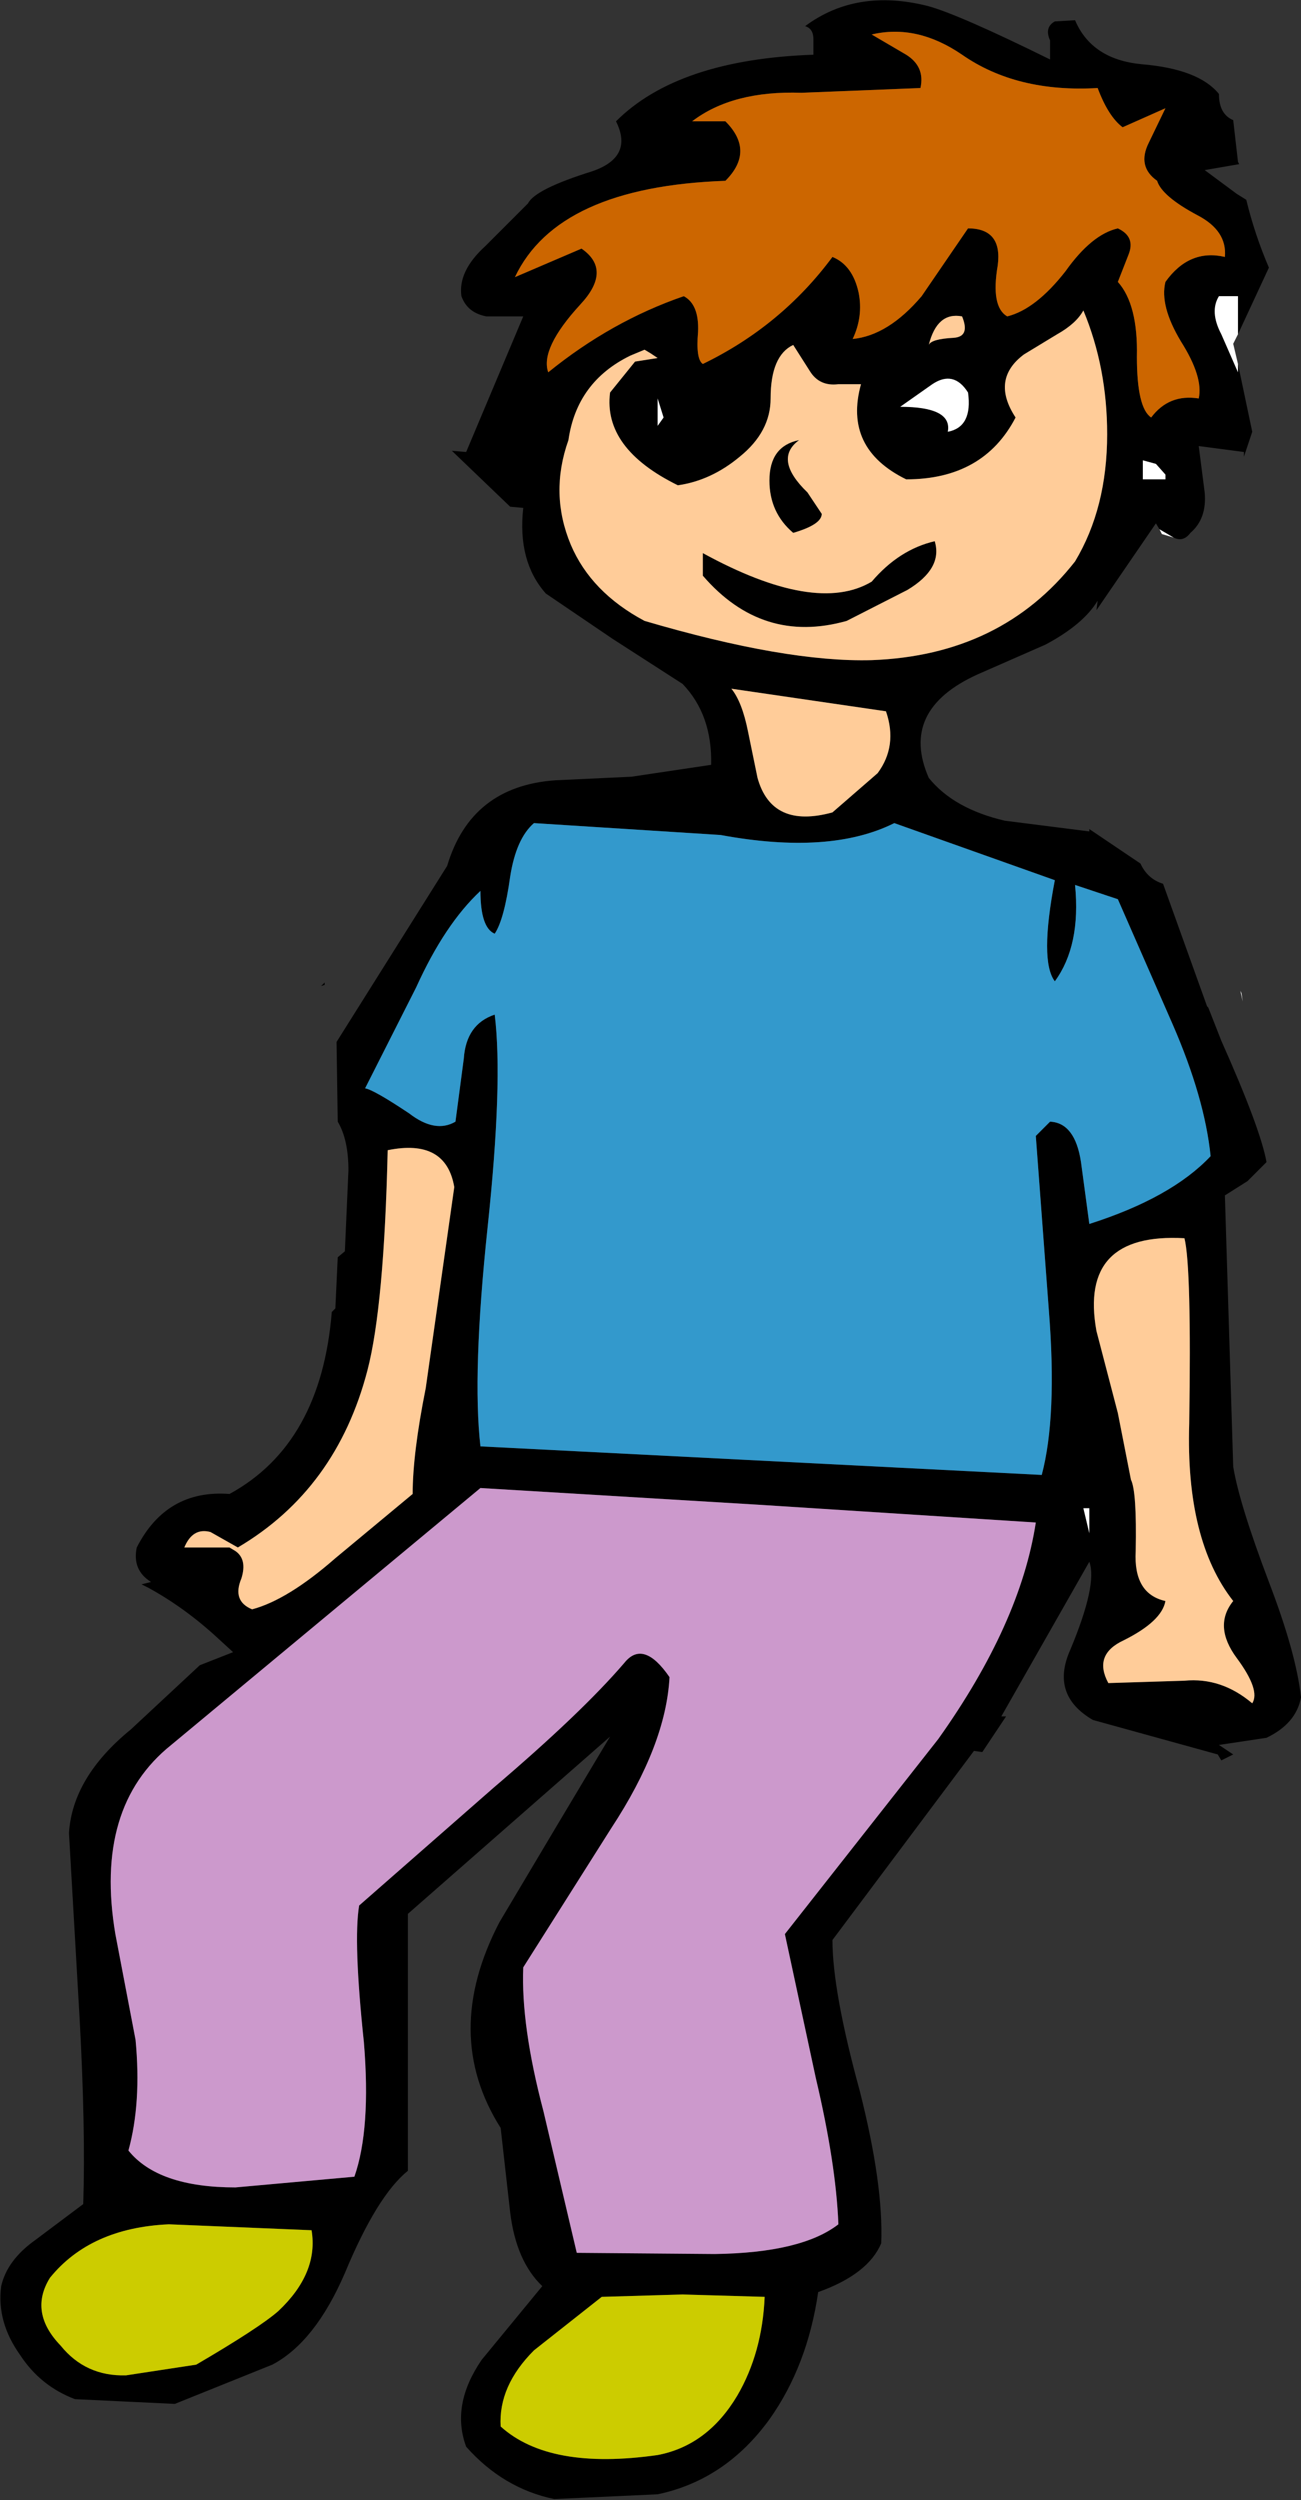
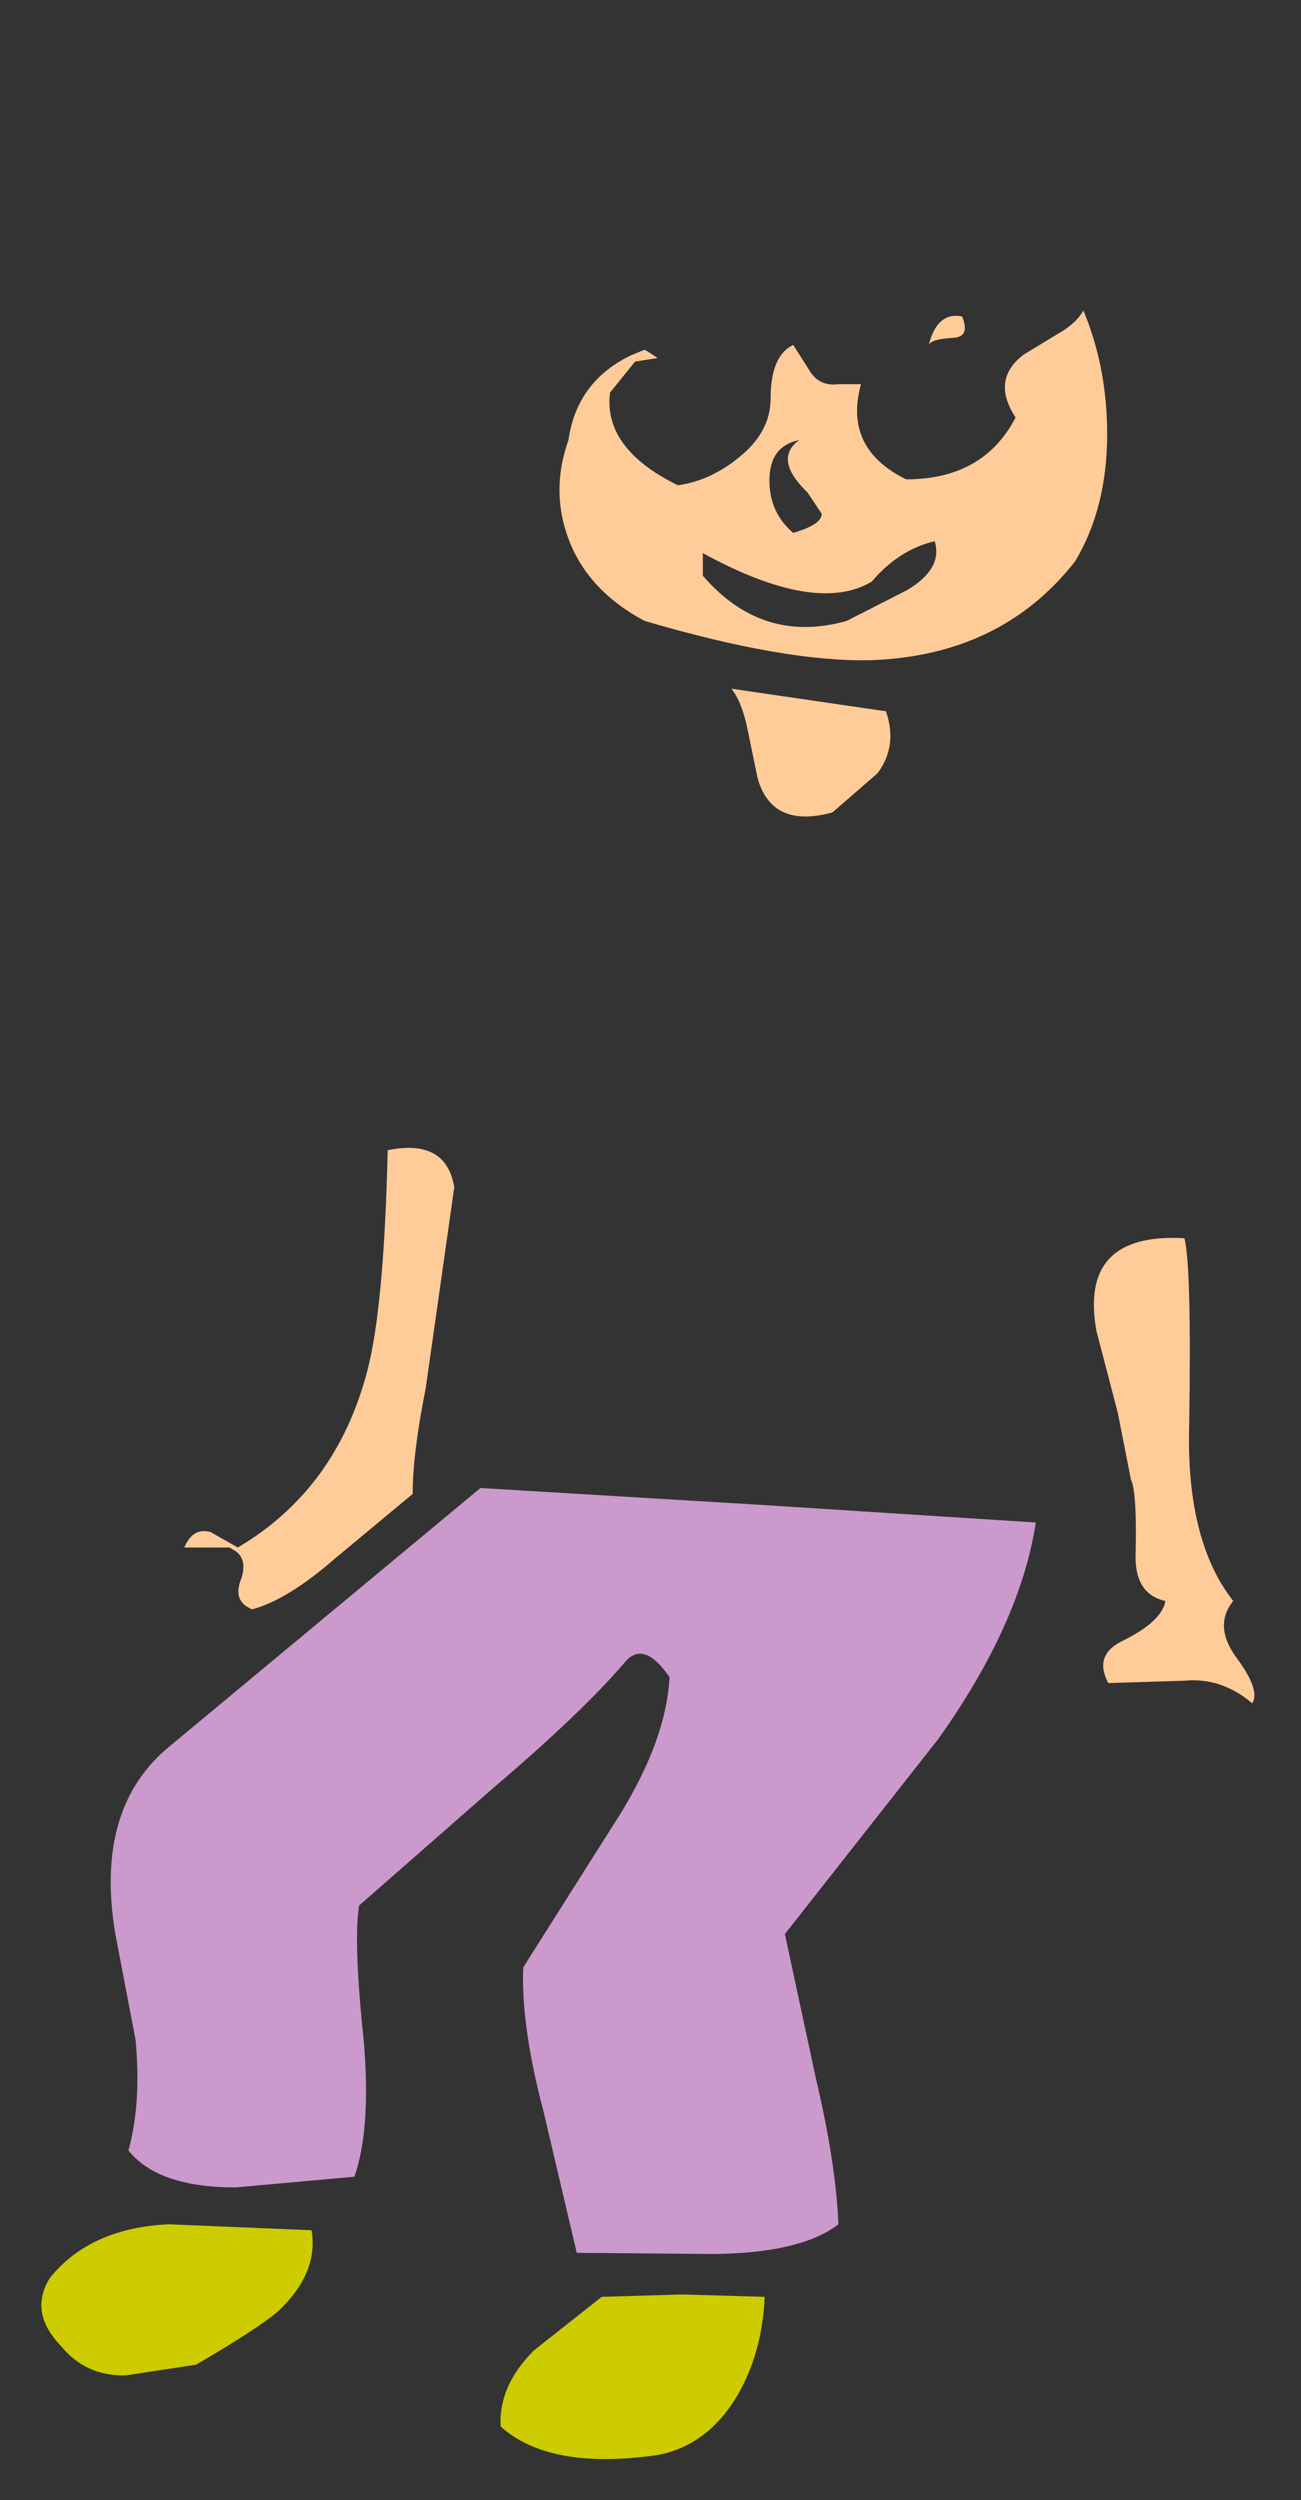
<svg xmlns="http://www.w3.org/2000/svg" height="105.1px" width="54.7px">
  <rect width="100%" height="100%" fill="#333333" stroke="none" />
  <g transform="matrix(1.0, 0.0, 0.0, 1.0, 27.35, 52.55)">
-     <path d="M21.4 -30.3 L21.25 -30.55 18.75 -26.9 18.8 -27.3 Q18.2 -26.3 16.6 -25.45 L13.75 -24.2 Q10.45 -22.7 11.7 -19.85 12.75 -18.55 14.9 -18.05 L18.45 -17.6 18.45 -17.7 20.6 -16.25 Q20.9 -15.6 21.55 -15.4 L23.4 -10.25 23.45 -10.2 24.0 -8.8 Q25.65 -5.1 25.9 -3.7 L25.1 -2.9 24.15 -2.3 24.5 9.1 Q24.75 10.65 26.0 13.95 27.15 16.95 27.35 18.8 27.15 19.9 25.9 20.5 L23.9 20.8 24.5 21.2 24.0 21.45 23.85 21.2 18.6 19.75 Q16.8 18.7 17.65 16.8 18.8 14.05 18.45 13.1 L14.75 19.6 14.95 19.6 13.95 21.1 13.6 21.05 7.65 29.0 Q7.65 31.15 8.8 35.35 9.8 39.3 9.7 41.75 9.15 43.05 7.05 43.8 6.6 46.9 5.0 49.15 3.15 51.7 0.3 52.3 L-4.05 52.5 Q-6.2 52.05 -7.75 50.3 -8.4 48.55 -7.1 46.65 L-4.55 43.55 Q-5.65 42.5 -5.9 40.45 L-6.3 36.9 Q-8.8 32.95 -6.35 28.25 L-4.0 24.3 -1.7 20.45 -10.2 27.9 -10.2 38.7 Q-11.5 39.75 -12.85 43.0 -14.1 45.9 -15.9 46.85 L-20.0 48.5 -24.2 48.3 Q-25.65 47.75 -26.5 46.45 -27.5 45.05 -27.3 43.55 -27.05 42.45 -25.85 41.6 L-23.85 40.1 Q-23.75 36.95 -24.0 32.35 L-24.45 24.5 Q-24.3 22.15 -21.85 20.15 L-18.95 17.45 -17.55 16.9 -18.15 16.35 Q-19.55 15.05 -21.1 14.2 L-21.4 14.05 -21.0 13.95 Q-21.8 13.45 -21.6 12.5 -20.35 10.05 -17.7 10.25 -13.85 8.15 -13.4 2.6 L-13.25 2.45 -13.15 0.3 -12.85 0.05 -12.7 -3.35 Q-12.7 -4.65 -13.15 -5.4 L-13.2 -8.75 -8.55 -16.15 Q-7.55 -19.5 -4.0 -19.75 L-0.8 -19.9 2.55 -20.4 Q2.6 -22.5 1.35 -23.8 L-1.6 -25.7 -4.4 -27.6 Q-5.6 -28.95 -5.35 -31.2 L-5.9 -31.25 -8.35 -33.6 -7.75 -33.55 -5.35 -39.25 -6.9 -39.25 Q-7.7 -39.4 -7.95 -40.1 -8.1 -41.15 -6.95 -42.2 L-5.15 -44.0 Q-4.85 -44.6 -2.45 -45.35 -0.7 -45.95 -1.45 -47.45 1.15 -50.05 6.85 -50.25 L6.85 -50.9 Q6.85 -51.35 6.5 -51.45 8.65 -53.05 11.65 -52.3 12.95 -51.95 16.8 -50.05 L16.8 -50.85 Q16.55 -51.4 17.0 -51.65 L17.85 -51.7 Q18.55 -50.05 20.65 -49.85 23.05 -49.65 23.9 -48.6 23.9 -47.75 24.5 -47.5 L24.7 -45.75 24.75 -45.65 23.3 -45.4 24.65 -44.4 25.05 -44.15 Q25.4 -42.7 26.0 -41.3 L24.7 -38.5 24.7 -40.1 23.9 -40.1 Q23.5 -39.45 24.0 -38.5 L24.7 -36.9 24.7 -37.25 25.3 -34.4 24.95 -33.35 24.95 -33.55 23.05 -33.8 23.3 -31.85 Q23.4 -30.75 22.7 -30.15 22.4 -29.75 22.0 -29.95 L21.4 -30.3 M13.1 -50.25 Q11.2 -51.55 9.3 -51.1 L10.75 -50.25 Q11.55 -49.75 11.35 -48.85 L6.35 -48.65 Q3.45 -48.75 1.75 -47.45 L3.15 -47.45 Q4.4 -46.2 3.15 -44.95 -3.9 -44.7 -5.7 -40.9 L-2.9 -42.1 Q-1.6 -41.2 -2.95 -39.75 -4.65 -37.9 -4.3 -36.9 -1.65 -39.05 1.4 -40.1 2.05 -39.75 2.0 -38.6 1.9 -37.45 2.2 -37.25 5.5 -38.85 7.65 -41.75 8.5 -41.4 8.75 -40.25 8.95 -39.25 8.5 -38.3 10.0 -38.45 11.4 -40.1 L13.35 -42.95 Q14.8 -42.95 14.6 -41.4 14.3 -39.65 15.0 -39.25 16.2 -39.55 17.45 -41.15 18.55 -42.7 19.65 -42.95 20.4 -42.6 20.1 -41.85 L19.65 -40.7 Q20.5 -39.75 20.45 -37.55 20.45 -35.4 21.05 -35.0 21.8 -36.0 23.05 -35.8 23.25 -36.7 22.3 -38.2 21.4 -39.7 21.65 -40.7 22.65 -42.1 24.15 -41.75 24.25 -42.85 23.0 -43.5 21.5 -44.3 21.3 -44.95 20.45 -45.55 20.95 -46.55 L21.65 -48.0 19.85 -47.2 Q19.25 -47.65 18.8 -48.85 15.4 -48.65 13.1 -50.25 M21.65 -32.4 L21.65 -32.6 21.25 -33.05 20.7 -33.2 20.7 -32.4 21.65 -32.4 M17.1 -38.5 L15.7 -37.65 Q14.3 -36.6 15.35 -35.0 14.0 -32.4 10.75 -32.4 8.1 -33.7 8.85 -36.4 L7.9 -36.4 Q7.1 -36.3 6.7 -36.95 L6.0 -38.05 Q5.05 -37.6 5.05 -35.8 5.05 -34.4 3.75 -33.35 2.55 -32.35 1.15 -32.15 -2.0 -33.7 -1.7 -36.05 L-0.65 -37.35 0.3 -37.5 0.0 -37.7 -0.25 -37.85 -0.85 -37.6 Q-3.1 -36.5 -3.45 -34.05 -4.25 -31.8 -3.35 -29.65 -2.5 -27.65 -0.25 -26.45 5.7 -24.7 9.3 -24.8 14.75 -25.0 17.85 -28.95 19.2 -31.2 19.2 -34.3 19.2 -37.1 18.2 -39.5 17.9 -38.95 17.1 -38.5 M13.1 -39.25 Q12.05 -39.45 11.7 -38.05 11.8 -38.3 12.75 -38.35 13.45 -38.4 13.1 -39.25 M6.6 -31.85 L7.2 -30.95 Q7.2 -30.5 6.0 -30.15 5.0 -31.0 5.0 -32.35 5.0 -33.8 6.25 -34.05 5.15 -33.25 6.6 -31.85 M0.55 -35.0 L0.3 -35.8 0.3 -34.65 0.55 -35.0 M2.2 -29.3 Q6.95 -26.7 9.3 -28.1 10.45 -29.45 11.95 -29.8 12.3 -28.65 10.8 -27.75 L8.25 -26.45 Q4.7 -25.45 2.2 -28.35 L2.2 -29.3 M12.5 -34.4 Q13.55 -34.6 13.35 -36.05 12.75 -37.0 11.85 -36.4 L10.5 -35.45 Q12.7 -35.45 12.5 -34.4 M19.65 -14.75 L17.85 -15.35 Q18.1 -12.8 17.0 -11.3 16.35 -12.15 17.0 -15.55 L10.25 -17.95 Q7.55 -16.6 2.95 -17.45 L-4.9 -17.95 Q-5.65 -17.3 -5.9 -15.7 -6.15 -13.9 -6.55 -13.3 -7.15 -13.55 -7.15 -15.1 -8.65 -13.7 -9.85 -11.05 L-12.0 -6.8 Q-11.65 -6.75 -10.15 -5.75 -9.05 -4.9 -8.2 -5.4 L-7.85 -8.05 Q-7.75 -9.5 -6.55 -9.9 -6.2 -7.05 -6.85 -0.95 -7.5 5.2 -7.15 8.25 L16.45 9.45 Q17.1 7.0 16.75 2.55 L16.2 -4.8 16.8 -5.4 Q17.85 -5.35 18.1 -3.7 L18.45 -1.1 Q21.9 -2.2 23.55 -3.95 23.3 -6.4 21.95 -9.5 L19.65 -14.75 M7.65 -18.4 L9.55 -20.05 Q10.4 -21.2 9.9 -22.65 L3.4 -23.6 Q3.85 -23.05 4.1 -21.8 L4.5 -19.85 Q5.1 -17.7 7.65 -18.4 M24.65 17.15 Q23.65 15.8 24.5 14.75 22.5 12.2 22.65 7.3 22.75 0.7 22.45 -0.5 18.0 -0.75 18.75 3.4 L19.65 6.85 20.2 9.65 Q20.45 10.15 20.4 12.65 20.3 14.45 21.65 14.75 21.5 15.6 19.9 16.4 18.6 17.0 19.25 18.2 L22.45 18.1 Q24.0 17.95 25.3 19.05 25.65 18.5 24.65 17.15 M18.45 10.85 L18.2 10.85 18.45 11.9 18.45 10.85 M12.1 20.55 Q15.55 15.7 16.2 11.45 L4.5 10.7 -7.15 10.0 -20.15 20.8 Q-23.4 23.4 -22.5 28.75 L-21.65 33.2 Q-21.4 35.85 -21.95 37.85 -20.7 39.4 -17.45 39.4 L-12.45 38.95 Q-11.75 36.95 -12.05 33.3 -12.5 29.05 -12.25 27.55 L-6.6 22.6 Q-2.9 19.45 -1.1 17.35 -0.3 16.35 0.8 17.95 0.65 20.8 -1.65 24.3 L-5.35 30.15 Q-5.45 32.6 -4.5 36.2 L-3.1 42.15 2.7 42.2 Q6.35 42.15 7.9 40.95 7.8 38.4 6.95 34.8 L5.65 28.75 12.1 20.55 M4.8 44.0 L1.35 43.9 -2.05 44.0 -4.9 46.25 Q-6.4 47.75 -6.3 49.45 -4.25 51.3 0.3 50.65 2.4 50.25 3.65 48.15 4.7 46.35 4.8 44.0 M-13.7 -11.15 L-13.85 -11.1 -13.7 -11.25 -13.7 -11.15 M-8.25 -2.65 Q-8.6 -4.7 -11.05 -4.2 -11.2 2.35 -11.9 5.05 -13.2 10.05 -17.35 12.5 L-18.5 11.85 Q-19.25 11.65 -19.6 12.5 L-17.7 12.5 -17.45 12.65 Q-16.95 13.0 -17.2 13.8 -17.6 14.75 -16.75 15.1 -15.25 14.7 -13.25 12.95 L-10.0 10.25 Q-10.0 8.55 -9.45 5.8 L-8.25 -2.65 M-25.25 43.2 Q-26.15 44.65 -24.8 46.05 -23.75 47.35 -22.05 47.3 L-19.1 46.85 Q-16.45 45.3 -15.65 44.6 -13.95 43.0 -14.25 41.2 L-20.25 40.95 Q-23.55 41.1 -25.25 43.2" fill="#000000" fill-rule="evenodd" stroke="none" />
-     <path d="M13.1 -50.25 Q15.4 -48.65 18.8 -48.85 19.25 -47.65 19.85 -47.2 L21.65 -48.0 20.95 -46.55 Q20.45 -45.55 21.3 -44.95 21.5 -44.3 23.0 -43.5 24.25 -42.85 24.15 -41.75 22.65 -42.1 21.65 -40.7 21.4 -39.7 22.3 -38.2 23.25 -36.7 23.05 -35.8 21.8 -36.0 21.05 -35.0 20.45 -35.4 20.45 -37.55 20.5 -39.75 19.65 -40.7 L20.1 -41.85 Q20.4 -42.6 19.65 -42.95 18.55 -42.7 17.45 -41.15 16.2 -39.55 15.0 -39.25 14.3 -39.65 14.6 -41.4 14.8 -42.95 13.35 -42.95 L11.4 -40.1 Q10.0 -38.45 8.5 -38.3 8.95 -39.25 8.75 -40.25 8.5 -41.4 7.65 -41.75 5.5 -38.85 2.2 -37.25 1.9 -37.45 2.0 -38.6 2.05 -39.75 1.4 -40.1 -1.65 -39.05 -4.3 -36.9 -4.65 -37.9 -2.95 -39.75 -1.6 -41.2 -2.9 -42.1 L-5.7 -40.9 Q-3.9 -44.7 3.15 -44.95 4.4 -46.2 3.15 -47.45 L1.75 -47.45 Q3.45 -48.75 6.35 -48.65 L11.35 -48.85 Q11.55 -49.75 10.75 -50.25 L9.3 -51.1 Q11.2 -51.55 13.1 -50.25" fill="#cc6600" fill-rule="evenodd" stroke="none" />
    <path d="M13.1 -39.25 Q13.45 -38.4 12.75 -38.35 11.8 -38.3 11.7 -38.05 12.05 -39.45 13.1 -39.25 M17.1 -38.5 Q17.9 -38.95 18.2 -39.5 19.2 -37.1 19.2 -34.3 19.2 -31.2 17.85 -28.95 14.75 -25.0 9.3 -24.8 5.7 -24.7 -0.25 -26.45 -2.5 -27.65 -3.35 -29.65 -4.25 -31.8 -3.45 -34.05 -3.1 -36.5 -0.85 -37.6 L-0.25 -37.85 0.0 -37.7 0.3 -37.5 -0.65 -37.35 -1.7 -36.05 Q-2.0 -33.7 1.15 -32.15 2.55 -32.35 3.75 -33.35 5.05 -34.4 5.05 -35.8 5.05 -37.6 6.0 -38.05 L6.7 -36.95 Q7.1 -36.3 7.9 -36.4 L8.85 -36.4 Q8.1 -33.7 10.75 -32.4 14.0 -32.4 15.35 -35.0 14.3 -36.6 15.7 -37.65 L17.1 -38.5 M6.6 -31.85 Q5.15 -33.25 6.25 -34.05 5.0 -33.8 5.0 -32.35 5.0 -31.0 6.0 -30.15 7.2 -30.5 7.2 -30.95 L6.6 -31.85 M2.2 -29.3 L2.2 -28.35 Q4.7 -25.45 8.25 -26.45 L10.8 -27.75 Q12.3 -28.65 11.95 -29.8 10.45 -29.45 9.3 -28.1 6.95 -26.7 2.2 -29.3 M7.65 -18.4 Q5.1 -17.7 4.5 -19.85 L4.1 -21.8 Q3.85 -23.05 3.4 -23.6 L9.9 -22.65 Q10.4 -21.2 9.55 -20.05 L7.65 -18.4 M24.65 17.15 Q25.65 18.5 25.3 19.05 24.0 17.95 22.45 18.1 L19.25 18.2 Q18.6 17.0 19.9 16.4 21.5 15.6 21.65 14.75 20.3 14.45 20.4 12.65 20.45 10.15 20.2 9.65 L19.65 6.85 18.75 3.4 Q18.0 -0.75 22.45 -0.5 22.75 0.7 22.65 7.3 22.5 12.2 24.5 14.75 23.65 15.8 24.65 17.15 M-8.25 -2.65 L-9.45 5.8 Q-10.0 8.55 -10.0 10.25 L-13.25 12.95 Q-15.25 14.7 -16.75 15.1 -17.6 14.75 -17.2 13.8 -16.95 13.0 -17.45 12.65 L-17.7 12.5 -19.6 12.5 Q-19.25 11.65 -18.5 11.85 L-17.35 12.5 Q-13.2 10.05 -11.9 5.05 -11.2 2.35 -11.05 -4.2 -8.6 -4.7 -8.25 -2.65" fill="#ffcc99" fill-rule="evenodd" stroke="none" />
-     <path d="M21.4 -30.3 L22.0 -29.95 21.5 -30.1 21.4 -30.3 M24.7 -37.25 L24.7 -36.9 24.0 -38.5 Q23.5 -39.45 23.9 -40.1 L24.7 -40.1 24.7 -38.5 24.5 -38.1 24.7 -37.25 M21.65 -32.4 L20.7 -32.4 20.7 -33.2 21.25 -33.05 21.65 -32.6 21.65 -32.4 M0.55 -35.0 L0.3 -34.65 0.3 -35.8 0.55 -35.0 M12.5 -34.4 Q12.7 -35.45 10.5 -35.45 L11.85 -36.4 Q12.75 -37.0 13.35 -36.05 13.55 -34.6 12.5 -34.4 M24.85 -10.8 L24.9 -10.45 24.8 -10.9 24.85 -10.8 M18.45 10.85 L18.45 11.9 18.2 10.85 18.45 10.85" fill="#ffffff" fill-rule="evenodd" stroke="none" />
-     <path d="M19.65 -14.75 L21.95 -9.5 Q23.3 -6.4 23.55 -3.95 21.9 -2.2 18.45 -1.1 L18.1 -3.7 Q17.85 -5.35 16.8 -5.4 L16.2 -4.8 16.75 2.55 Q17.1 7.0 16.45 9.45 L-7.15 8.25 Q-7.5 5.2 -6.85 -0.95 -6.2 -7.05 -6.55 -9.9 -7.75 -9.5 -7.85 -8.05 L-8.2 -5.4 Q-9.05 -4.9 -10.15 -5.75 -11.65 -6.75 -12.0 -6.8 L-9.85 -11.05 Q-8.65 -13.7 -7.15 -15.1 -7.15 -13.55 -6.55 -13.3 -6.15 -13.9 -5.9 -15.7 -5.65 -17.3 -4.9 -17.95 L2.95 -17.45 Q7.55 -16.6 10.25 -17.95 L17.0 -15.55 Q16.35 -12.15 17.0 -11.3 18.1 -12.8 17.85 -15.35 L19.65 -14.75" fill="#3399cc" fill-rule="evenodd" stroke="none" />
    <path d="M12.1 20.55 L5.65 28.75 6.95 34.8 Q7.8 38.4 7.9 40.95 6.35 42.15 2.7 42.2 L-3.1 42.15 -4.5 36.2 Q-5.45 32.6 -5.35 30.15 L-1.65 24.3 Q0.65 20.8 0.8 17.95 -0.3 16.35 -1.1 17.35 -2.9 19.45 -6.6 22.6 L-12.25 27.55 Q-12.5 29.05 -12.05 33.3 -11.75 36.95 -12.45 38.95 L-17.45 39.4 Q-20.7 39.4 -21.95 37.85 -21.4 35.85 -21.65 33.2 L-22.5 28.75 Q-23.4 23.4 -20.15 20.8 L-7.15 10.0 4.5 10.7 16.2 11.45 Q15.55 15.7 12.1 20.55" fill="#cc99cc" fill-rule="evenodd" stroke="none" />
    <path d="M4.8 44.0 Q4.7 46.35 3.65 48.15 2.4 50.25 0.3 50.65 -4.25 51.3 -6.3 49.45 -6.4 47.75 -4.9 46.25 L-2.05 44.0 1.35 43.9 4.8 44.0 M-25.25 43.2 Q-23.55 41.1 -20.25 40.95 L-14.25 41.2 Q-13.95 43.0 -15.65 44.6 -16.45 45.3 -19.1 46.85 L-22.05 47.3 Q-23.75 47.35 -24.8 46.05 -26.15 44.65 -25.25 43.2" fill="#cccc00" fill-rule="evenodd" stroke="none" />
  </g>
</svg>